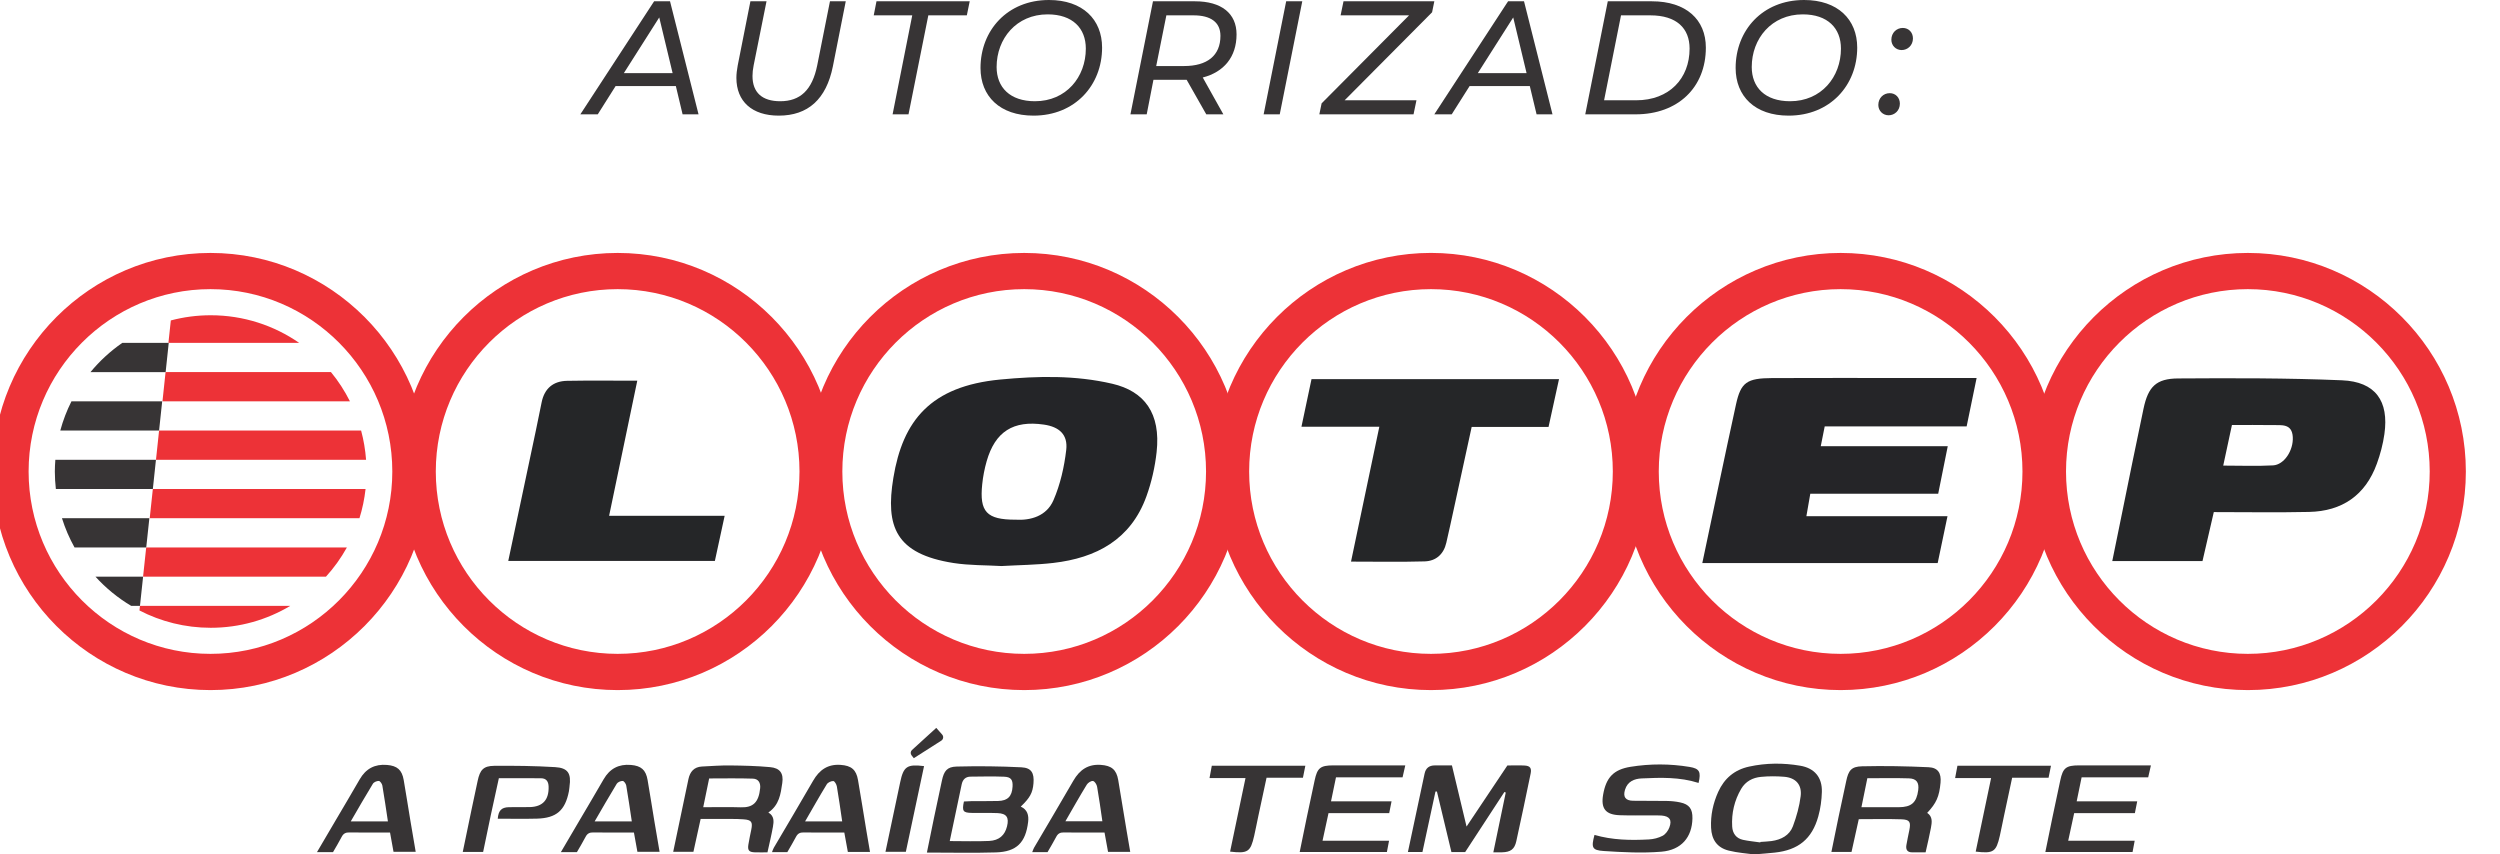
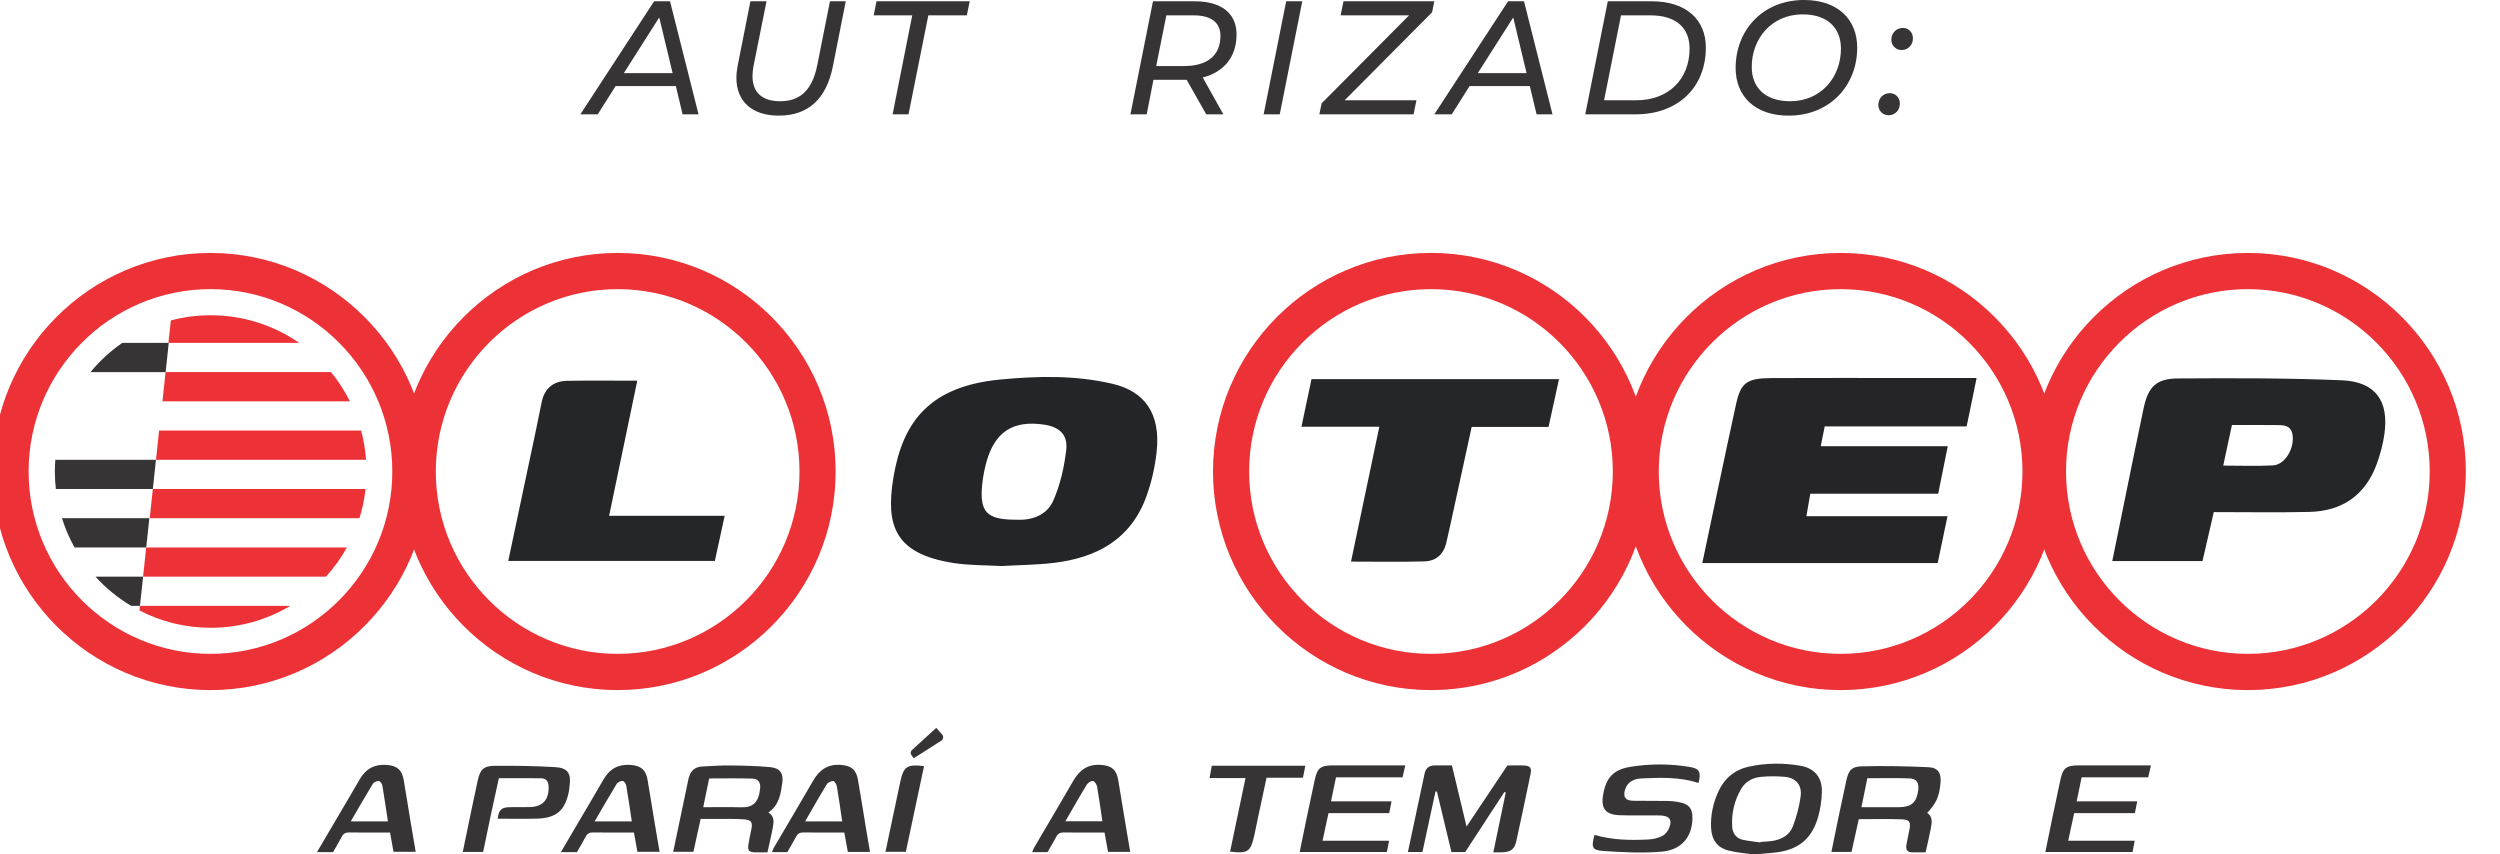
<svg xmlns="http://www.w3.org/2000/svg" width="79" height="27" viewBox="0 0 79 27" fill="none">
  <g clip-path="url(#clip0_1210_1118)">
    <path d="M20.138 12.03C19.836 13.479 19.548 14.862 19.248 16.299H22.899C22.791 16.797 22.695 17.244 22.59 17.726H16.061C16.355 16.341 16.643 14.978 16.931 13.615C16.995 13.315 17.056 13.014 17.116 12.713C17.205 12.273 17.483 12.042 17.92 12.034C18.629 12.021 19.338 12.03 20.138 12.03H20.138Z" fill="#252628" />
    <path d="M42.692 17.747C42.993 16.313 43.282 14.935 43.587 13.484H41.126C41.243 12.932 41.344 12.453 41.444 11.98H49.265C49.15 12.504 49.045 12.982 48.934 13.491H46.505C46.312 14.377 46.126 15.234 45.939 16.091C45.862 16.445 45.785 16.799 45.703 17.153C45.619 17.517 45.374 17.73 45.017 17.74C44.257 17.762 43.497 17.747 42.692 17.747V17.747Z" fill="#252628" />
    <path d="M61.541 16.311C61.432 16.83 61.335 17.295 61.231 17.792H53.793C54.151 16.103 54.495 14.439 54.858 12.778C55.011 12.081 55.2 11.951 56.002 11.947C57.442 11.94 58.881 11.945 60.321 11.945C61.01 11.945 61.698 11.945 62.461 11.945C62.351 12.477 62.253 12.954 62.146 13.474H57.661C57.618 13.691 57.582 13.871 57.536 14.1H61.549C61.442 14.631 61.347 15.104 61.247 15.603H57.205C57.165 15.834 57.128 16.046 57.082 16.311H61.541V16.311Z" fill="#252528" />
    <path d="M71.829 14.706C71.32 14.734 70.808 14.713 70.254 14.713C70.353 14.254 70.439 13.854 70.529 13.431C70.979 13.431 71.398 13.425 71.816 13.433C72.093 13.439 72.427 13.376 72.452 13.81C72.476 14.231 72.181 14.686 71.829 14.706H71.829ZM74.005 12.017C72.281 11.945 70.553 11.947 68.827 11.959C68.132 11.964 67.883 12.221 67.736 12.911C67.493 14.053 67.265 15.197 67.031 16.341C66.937 16.797 66.845 17.253 66.748 17.729H69.599C69.72 17.204 69.835 16.708 69.956 16.182C70.973 16.182 71.97 16.199 72.966 16.177C74.011 16.155 74.746 15.651 75.108 14.655C75.218 14.353 75.302 14.035 75.347 13.717C75.496 12.669 75.063 12.061 74.005 12.017L74.005 12.017Z" fill="#252628" />
    <path d="M33.693 14.217C33.63 14.757 33.505 15.31 33.29 15.806C33.072 16.309 32.57 16.452 32.089 16.422C31.177 16.423 30.948 16.173 31.038 15.303C31.063 15.057 31.111 14.811 31.179 14.573C31.447 13.639 32.02 13.277 32.985 13.417C33.472 13.487 33.749 13.733 33.693 14.217L33.693 14.217ZM35.146 12.126C33.978 11.854 32.799 11.88 31.61 11.993C29.406 12.203 28.527 13.291 28.23 15.101C27.977 16.638 28.3 17.503 30.13 17.791C30.638 17.87 31.16 17.858 31.646 17.887C32.212 17.855 32.751 17.851 33.282 17.789C34.645 17.631 35.735 17.051 36.228 15.681C36.389 15.235 36.497 14.758 36.549 14.287C36.685 13.056 36.163 12.363 35.147 12.126H35.146Z" fill="#242528" />
    <path d="M6.651 9.137C3.482 9.137 0.904 11.723 0.904 14.9C0.904 18.077 3.482 20.662 6.651 20.662C9.819 20.662 12.397 18.077 12.397 14.9C12.397 11.723 9.819 9.137 6.651 9.137ZM6.651 21.807C2.853 21.807 -0.237 18.708 -0.237 14.9C-0.237 11.091 2.853 7.993 6.651 7.993C10.449 7.993 13.539 11.091 13.539 14.9C13.539 18.708 10.449 21.807 6.651 21.807Z" fill="#ED3237" />
    <path d="M19.518 9.137C16.349 9.137 13.771 11.723 13.771 14.9C13.771 18.077 16.349 20.662 19.518 20.662C22.686 20.662 25.264 18.077 25.264 14.9C25.264 11.723 22.686 9.137 19.518 9.137ZM19.518 21.807C15.72 21.807 12.63 18.708 12.63 14.9C12.63 11.091 15.72 7.993 19.518 7.993C23.316 7.993 26.406 11.091 26.406 14.9C26.406 18.708 23.316 21.807 19.518 21.807Z" fill="#ED3237" />
-     <path d="M32.365 9.137C29.196 9.137 26.618 11.723 26.618 14.9C26.618 18.077 29.196 20.662 32.365 20.662C35.533 20.662 38.111 18.077 38.111 14.9C38.111 11.723 35.533 9.137 32.365 9.137ZM32.365 21.807C28.567 21.807 25.477 18.708 25.477 14.9C25.477 11.091 28.567 7.993 32.365 7.993C36.163 7.993 39.253 11.091 39.253 14.9C39.253 18.708 36.163 21.807 32.365 21.807Z" fill="#ED3237" />
    <path d="M45.219 9.137C42.05 9.137 39.473 11.722 39.473 14.899C39.473 18.077 42.05 20.662 45.219 20.662C48.388 20.662 50.965 18.077 50.965 14.899C50.965 11.722 48.388 9.137 45.219 9.137ZM45.219 21.807C41.421 21.807 38.331 18.708 38.331 14.899C38.331 11.091 41.421 7.992 45.219 7.992C49.017 7.992 52.107 11.091 52.107 14.899C52.107 18.708 49.017 21.807 45.219 21.807Z" fill="#ED3237" />
    <path d="M58.163 9.137C54.995 9.137 52.417 11.723 52.417 14.9C52.417 18.077 54.995 20.662 58.163 20.662C61.332 20.662 63.91 18.077 63.91 14.9C63.91 11.723 61.332 9.137 58.163 9.137ZM58.163 21.807C54.365 21.807 51.275 18.708 51.275 14.9C51.275 11.091 54.365 7.993 58.163 7.993C61.962 7.993 65.052 11.091 65.052 14.9C65.052 18.708 61.962 21.807 58.163 21.807Z" fill="#ED3237" />
    <path d="M71.032 9.137C67.864 9.137 65.286 11.723 65.286 14.9C65.286 18.077 67.864 20.662 71.032 20.662C74.201 20.662 76.779 18.077 76.779 14.9C76.779 11.723 74.201 9.137 71.032 9.137ZM71.032 21.807C67.234 21.807 64.144 18.708 64.144 14.9C64.144 11.091 67.234 7.993 71.032 7.993C74.831 7.993 77.921 11.091 77.921 14.9C77.921 18.708 74.831 21.807 71.032 21.807Z" fill="#ED3237" />
    <path d="M48.183 24.191C47.999 24.18 47.814 24.189 47.633 24.189C47.207 24.826 46.791 25.448 46.343 26.119C46.181 25.439 46.033 24.82 45.881 24.187H45.34C45.163 24.187 45.054 24.271 45.017 24.446C44.842 25.269 44.667 26.092 44.49 26.923H44.949C45.087 26.281 45.224 25.647 45.361 25.012C45.376 25.012 45.391 25.012 45.407 25.012C45.559 25.649 45.711 26.286 45.865 26.926H46.299C46.71 26.297 47.124 25.662 47.539 25.027C47.553 25.033 47.568 25.039 47.582 25.044C47.453 25.666 47.324 26.288 47.189 26.934C47.299 26.934 47.382 26.936 47.465 26.933C47.734 26.926 47.859 26.839 47.916 26.579C48.073 25.869 48.221 25.157 48.368 24.446C48.404 24.274 48.351 24.201 48.182 24.191H48.183Z" fill="#373435" />
-     <path d="M31.997 24.858C31.979 25.166 31.843 25.304 31.538 25.311C31.259 25.318 30.98 25.314 30.701 25.316C30.619 25.317 30.536 25.323 30.46 25.327C30.395 25.633 30.43 25.683 30.712 25.688C30.982 25.693 31.253 25.683 31.523 25.694C31.808 25.706 31.892 25.832 31.822 26.113C31.753 26.392 31.575 26.558 31.259 26.574C30.855 26.593 30.45 26.578 30.012 26.578C30.142 25.961 30.267 25.374 30.389 24.787C30.421 24.634 30.51 24.544 30.667 24.542C31.021 24.538 31.377 24.53 31.731 24.544C31.949 24.553 32.009 24.642 31.997 24.858V24.858ZM32.256 25.489C32.547 25.211 32.633 25.054 32.658 24.753C32.685 24.428 32.594 24.263 32.278 24.247C31.597 24.213 30.913 24.205 30.232 24.223C29.925 24.231 29.83 24.363 29.765 24.664C29.68 25.061 29.595 25.457 29.512 25.854C29.439 26.206 29.368 26.558 29.29 26.941C30.038 26.941 30.755 26.958 31.471 26.936C32.125 26.916 32.411 26.626 32.489 25.973C32.514 25.764 32.468 25.585 32.256 25.489L32.256 25.489Z" fill="#373435" />
    <path d="M60.616 24.967C60.564 25.363 60.401 25.507 59.997 25.508C59.619 25.509 59.241 25.508 58.821 25.508C58.885 25.194 58.945 24.904 59.008 24.592C59.466 24.592 59.895 24.582 60.323 24.596C60.563 24.604 60.647 24.73 60.616 24.967H60.616ZM60.942 24.244C60.243 24.212 59.541 24.198 58.841 24.215C58.501 24.223 58.411 24.348 58.341 24.68C58.26 25.061 58.177 25.441 58.097 25.822C58.022 26.184 57.949 26.546 57.872 26.922H58.508C58.585 26.571 58.661 26.228 58.737 25.886C59.207 25.886 59.647 25.875 60.086 25.89C60.348 25.899 60.387 25.974 60.335 26.232C60.303 26.39 60.269 26.547 60.242 26.705C60.218 26.848 60.27 26.936 60.43 26.934C60.571 26.932 60.713 26.934 60.849 26.934C60.91 26.658 60.971 26.412 61.017 26.163C61.048 25.991 61.081 25.809 60.899 25.687C61.19 25.379 61.281 25.171 61.321 24.732C61.349 24.434 61.242 24.257 60.942 24.244Z" fill="#373435" />
    <path d="M56.901 25.159C56.861 25.481 56.77 25.803 56.657 26.108C56.547 26.401 56.284 26.534 55.983 26.577C55.866 26.593 55.747 26.596 55.629 26.605C55.628 26.61 55.627 26.615 55.626 26.621C55.444 26.594 55.258 26.578 55.078 26.539C54.861 26.491 54.749 26.333 54.737 26.119C54.713 25.696 54.806 25.295 55.021 24.928C55.16 24.691 55.387 24.573 55.648 24.549C55.891 24.525 56.138 24.526 56.381 24.546C56.743 24.576 56.946 24.794 56.901 25.159L56.901 25.159ZM56.884 24.196C56.348 24.105 55.81 24.107 55.274 24.224C54.809 24.325 54.488 24.598 54.295 25.024C54.133 25.383 54.052 25.761 54.07 26.157C54.087 26.534 54.261 26.787 54.628 26.879C54.911 26.95 55.208 26.968 55.429 27C55.697 26.977 55.891 26.963 56.084 26.942C56.826 26.862 57.26 26.511 57.458 25.798C57.528 25.548 57.564 25.284 57.571 25.025C57.584 24.564 57.34 24.273 56.884 24.196H56.884Z" fill="#373435" />
    <path d="M53.392 24.235C52.771 24.132 52.145 24.131 51.525 24.231C50.985 24.318 50.753 24.573 50.659 25.11C50.582 25.551 50.736 25.747 51.189 25.761C51.518 25.772 51.848 25.766 52.178 25.767C52.288 25.768 52.398 25.762 52.507 25.771C52.759 25.793 52.842 25.908 52.752 26.147C52.714 26.249 52.632 26.361 52.54 26.41C52.41 26.479 52.254 26.518 52.107 26.526C51.527 26.558 50.949 26.547 50.386 26.383C50.279 26.782 50.305 26.867 50.678 26.892C51.283 26.932 51.896 26.963 52.498 26.914C53.135 26.862 53.47 26.452 53.481 25.861C53.487 25.563 53.382 25.417 53.094 25.356C52.955 25.326 52.811 25.312 52.668 25.31C52.313 25.303 51.958 25.311 51.603 25.304C51.365 25.3 51.282 25.182 51.35 24.957C51.428 24.696 51.642 24.608 51.878 24.598C52.476 24.571 53.075 24.55 53.675 24.741C53.757 24.39 53.706 24.287 53.392 24.235V24.235Z" fill="#373435" />
    <path d="M42.13 24.186C41.724 24.187 41.626 24.266 41.543 24.659C41.46 25.048 41.376 25.436 41.295 25.825C41.22 26.186 41.147 26.547 41.07 26.924H43.826C43.847 26.814 43.868 26.704 43.894 26.568H41.792C41.858 26.266 41.917 25.991 41.981 25.695H43.899C43.925 25.566 43.946 25.46 43.973 25.323H42.06C42.116 25.055 42.164 24.819 42.217 24.564H44.321C44.35 24.435 44.375 24.324 44.407 24.186H44.133C43.465 24.186 42.797 24.186 42.13 24.186L42.13 24.186Z" fill="#373435" />
    <path d="M17.996 24.857C18.057 24.443 17.95 24.265 17.541 24.241C16.901 24.202 16.258 24.195 15.617 24.2C15.277 24.203 15.167 24.329 15.094 24.674C15.031 24.972 14.967 25.269 14.904 25.567C14.811 26.013 14.719 26.459 14.623 26.922H15.267C15.35 26.519 15.428 26.139 15.509 25.759C15.591 25.372 15.678 24.986 15.764 24.591C16.218 24.591 16.657 24.589 17.095 24.593C17.26 24.594 17.331 24.692 17.336 24.855C17.349 25.274 17.15 25.495 16.737 25.504C16.517 25.509 16.297 25.501 16.078 25.507C15.844 25.514 15.75 25.615 15.729 25.871C16.143 25.871 16.557 25.88 16.97 25.869C17.583 25.851 17.858 25.61 17.977 25.009C17.987 24.959 17.989 24.908 17.997 24.857L17.996 24.857Z" fill="#373435" />
    <path d="M18.791 25.956C19.03 25.545 19.254 25.152 19.489 24.767C19.521 24.715 19.615 24.675 19.678 24.678C19.718 24.68 19.779 24.766 19.789 24.822C19.853 25.194 19.906 25.568 19.965 25.956H18.791ZM20.464 24.648C20.409 24.326 20.258 24.199 19.937 24.172C19.551 24.139 19.268 24.29 19.074 24.626C18.83 25.051 18.579 25.472 18.33 25.895C18.134 26.228 17.938 26.562 17.723 26.928H18.23C18.323 26.767 18.419 26.608 18.505 26.443C18.559 26.339 18.632 26.302 18.748 26.305C19.06 26.311 19.372 26.307 19.685 26.307H20.032C20.073 26.535 20.107 26.724 20.142 26.917H20.843C20.786 26.581 20.731 26.265 20.678 25.949C20.606 25.516 20.539 25.081 20.464 24.648L20.464 24.648Z" fill="#373435" />
    <path d="M11.084 25.956C11.323 25.545 11.547 25.152 11.783 24.767C11.814 24.715 11.908 24.675 11.971 24.678C12.011 24.68 12.072 24.766 12.082 24.822C12.146 25.194 12.199 25.568 12.258 25.956H11.084ZM12.757 24.648C12.701 24.326 12.551 24.199 12.23 24.172C11.844 24.139 11.561 24.29 11.367 24.626C11.123 25.051 10.872 25.472 10.623 25.895C10.427 26.228 10.231 26.562 10.016 26.928H10.523C10.616 26.767 10.712 26.608 10.798 26.443C10.852 26.339 10.925 26.302 11.041 26.305C11.353 26.311 11.665 26.307 11.978 26.307H12.325C12.366 26.535 12.4 26.724 12.435 26.917H13.136C13.079 26.581 13.024 26.265 12.971 25.949C12.899 25.516 12.832 25.081 12.757 24.648L12.757 24.648Z" fill="#373435" />
    <path d="M25.441 25.956C25.678 25.548 25.895 25.161 26.127 24.782C26.163 24.725 26.265 24.678 26.333 24.681C26.375 24.684 26.434 24.787 26.445 24.853C26.507 25.209 26.555 25.568 26.613 25.956H25.441H25.441ZM27.113 24.65C27.057 24.32 26.9 24.193 26.562 24.17C26.16 24.142 25.893 24.328 25.697 24.667C25.288 25.378 24.868 26.081 24.453 26.788C24.429 26.828 24.417 26.875 24.395 26.928H24.879C24.971 26.768 25.067 26.609 25.153 26.445C25.206 26.342 25.278 26.302 25.395 26.305C25.682 26.312 25.969 26.307 26.256 26.307H26.68C26.721 26.533 26.756 26.722 26.792 26.921H27.492C27.452 26.683 27.414 26.467 27.378 26.251C27.29 25.718 27.205 25.183 27.113 24.65V24.65Z" fill="#373435" />
    <path d="M33.666 25.953C33.9 25.548 34.114 25.167 34.342 24.795C34.379 24.734 34.48 24.67 34.539 24.68C34.593 24.688 34.657 24.792 34.669 24.863C34.732 25.219 34.78 25.578 34.835 25.953H33.666ZM35.336 24.65C35.28 24.32 35.123 24.193 34.785 24.17C34.383 24.142 34.116 24.328 33.92 24.667C33.511 25.377 33.09 26.081 32.676 26.788C32.652 26.828 32.64 26.875 32.618 26.928H33.102C33.194 26.768 33.29 26.609 33.376 26.445C33.429 26.342 33.501 26.302 33.617 26.305C33.904 26.312 34.192 26.307 34.479 26.307H34.903C34.944 26.533 34.979 26.722 35.014 26.918H35.715C35.674 26.683 35.637 26.467 35.601 26.251C35.513 25.718 35.427 25.183 35.336 24.65L35.336 24.65Z" fill="#373435" />
    <path d="M41.249 24.197H38.293C38.27 24.319 38.248 24.438 38.221 24.586H39.358C39.192 25.378 39.032 26.143 38.871 26.911C39.432 26.977 39.517 26.92 39.633 26.409C39.68 26.202 39.719 25.994 39.763 25.788C39.849 25.384 39.936 24.982 40.023 24.576H41.173C41.198 24.452 41.222 24.332 41.249 24.197H41.249Z" fill="#373435" />
    <path d="M65.692 24.186C65.287 24.187 65.188 24.266 65.105 24.659C65.023 25.048 64.939 25.436 64.858 25.825C64.782 26.186 64.71 26.547 64.633 26.924H67.389C67.41 26.814 67.431 26.704 67.456 26.568H65.355C65.42 26.266 65.48 25.991 65.544 25.695H67.462C67.488 25.566 67.509 25.46 67.536 25.323H65.623C65.678 25.055 65.727 24.819 65.779 24.564H67.883C67.912 24.435 67.938 24.324 67.969 24.186H67.695C67.028 24.186 66.36 24.186 65.692 24.186L65.692 24.186Z" fill="#373435" />
-     <path d="M64.811 24.197H61.855C61.832 24.319 61.81 24.438 61.782 24.586H62.919C62.754 25.378 62.593 26.143 62.432 26.911C62.994 26.977 63.079 26.92 63.195 26.409C63.242 26.202 63.281 25.994 63.325 25.788C63.41 25.384 63.497 24.982 63.584 24.576H64.735C64.76 24.452 64.784 24.332 64.811 24.197H64.811Z" fill="#373435" />
    <path d="M28.446 24.718C28.293 25.444 28.139 26.169 27.981 26.916H28.625C28.819 26.003 29.009 25.107 29.2 24.209C28.663 24.142 28.55 24.221 28.446 24.718V24.718Z" fill="#373435" />
    <path d="M24.021 24.907C23.976 25.355 23.798 25.524 23.409 25.511C23.024 25.498 22.637 25.508 22.222 25.508C22.287 25.194 22.346 24.907 22.409 24.599C22.871 24.599 23.331 24.589 23.791 24.605C23.96 24.61 24.039 24.732 24.021 24.907H24.021ZM24.72 24.744C24.765 24.436 24.648 24.269 24.332 24.241C23.912 24.202 23.489 24.193 23.067 24.188C22.772 24.185 22.477 24.207 22.182 24.222C21.933 24.235 21.805 24.386 21.755 24.618C21.706 24.85 21.658 25.082 21.609 25.314C21.498 25.843 21.387 26.372 21.273 26.917H21.912C21.989 26.567 22.062 26.231 22.14 25.879C22.353 25.879 22.546 25.878 22.739 25.879C22.993 25.881 23.247 25.872 23.5 25.891C23.749 25.909 23.789 25.977 23.74 26.219C23.709 26.377 23.672 26.534 23.648 26.693C23.621 26.87 23.669 26.926 23.845 26.933C23.978 26.938 24.112 26.934 24.252 26.934C24.313 26.652 24.378 26.39 24.425 26.126C24.453 25.962 24.474 25.789 24.28 25.675C24.625 25.439 24.67 25.088 24.72 24.744H24.72Z" fill="#373435" />
    <path d="M28.804 23.867L28.876 23.959L29.746 23.404C29.811 23.362 29.824 23.272 29.773 23.213L29.586 23.001L28.818 23.701C28.771 23.744 28.765 23.817 28.804 23.867H28.804Z" fill="#373435" />
    <path d="M4.423 19.145L4.407 19.291C5.082 19.64 5.847 19.838 6.659 19.838C7.577 19.838 8.437 19.585 9.173 19.145H4.423H4.423Z" fill="#ED3237" />
    <path d="M4.423 19.145L4.522 18.222H3.016C3.343 18.583 3.724 18.895 4.145 19.145H4.423H4.423H4.423Z" fill="#373435" />
    <path d="M4.62 17.299L4.521 18.222H10.301C10.555 17.942 10.777 17.632 10.962 17.299H4.621H4.62H4.62Z" fill="#ED3237" />
    <path d="M4.621 17.299L4.72 16.375H1.958C2.059 16.699 2.193 17.008 2.355 17.299H4.62H4.621Z" fill="#373435" />
    <path d="M4.83 15.452L4.731 16.375H11.359C11.452 16.079 11.516 15.77 11.552 15.452H4.831H4.83H4.83Z" fill="#ED3237" />
    <path d="M4.83 15.452L4.928 14.529H4.928H1.749C1.74 14.651 1.733 14.775 1.733 14.9C1.733 15.087 1.745 15.271 1.765 15.452H4.829H4.83H4.83Z" fill="#373435" />
    <path d="M5.027 13.605L4.929 14.529H4.929H11.568C11.544 14.211 11.491 13.903 11.411 13.605H5.028H5.027Z" fill="#ED3237" />
-     <path d="M5.027 13.605L5.125 12.682H2.258C2.111 12.974 1.992 13.283 1.905 13.605H5.026H5.027H5.027Z" fill="#373435" />
    <path d="M5.232 11.758L5.134 12.682H11.058C10.892 12.351 10.691 12.041 10.458 11.758H5.233H5.232Z" fill="#ED3237" />
    <path d="M5.234 11.759L5.332 10.835H5.323H3.864C3.488 11.096 3.149 11.406 2.859 11.759H5.233H5.234H5.234Z" fill="#373435" />
    <path d="M5.398 10.126L5.322 10.835H5.332H9.454C8.66 10.285 7.697 9.962 6.659 9.962C6.223 9.962 5.8 10.019 5.398 10.126Z" fill="#ED3237" />
    <path d="M21.255 2.312L20.832 0.551L19.713 2.312H21.255ZM21.357 2.72H19.453L18.889 3.613H18.339L20.67 0.041H21.173L22.074 3.613H21.57L21.357 2.72H21.357Z" fill="#373435" />
    <path d="M23.27 2.46C23.27 2.337 23.286 2.21 23.311 2.072L23.713 0.041H24.222L23.815 2.067C23.79 2.189 23.779 2.301 23.779 2.403C23.779 2.929 24.09 3.199 24.655 3.199C25.286 3.199 25.667 2.847 25.825 2.061L26.227 0.041H26.726L26.319 2.097C26.11 3.138 25.53 3.654 24.609 3.654C23.764 3.654 23.27 3.205 23.27 2.46Z" fill="#373435" />
    <path d="M28.827 0.485H27.61L27.697 0.041H30.643L30.552 0.485H29.335L28.709 3.613H28.206L28.827 0.485Z" fill="#373435" />
-     <path d="M34.312 1.536C34.312 0.893 33.895 0.454 33.106 0.454C32.119 0.454 31.493 1.22 31.493 2.118C31.493 2.761 31.916 3.199 32.704 3.199C33.692 3.199 34.312 2.434 34.312 1.536ZM30.984 2.148C30.984 0.959 31.834 0 33.147 0C34.211 0 34.826 0.612 34.826 1.505C34.826 2.694 33.971 3.654 32.659 3.654C31.595 3.654 30.984 3.041 30.984 2.148H30.984Z" fill="#373435" />
    <path d="M38.566 1.133C38.566 0.704 38.261 0.485 37.717 0.485H36.857L36.536 2.087H37.416C38.144 2.087 38.566 1.76 38.566 1.133H38.566ZM38.007 2.449L38.658 3.613H38.118L37.498 2.521H37.401H36.449L36.236 3.613H35.722L36.434 0.041H37.762C38.597 0.041 39.075 0.423 39.075 1.087C39.075 1.796 38.678 2.276 38.007 2.449L38.007 2.449Z" fill="#373435" />
    <path d="M40.643 0.041H41.152L40.44 3.613H39.931L40.643 0.041Z" fill="#373435" />
    <path d="M45.254 0.388L42.49 3.169H44.76L44.668 3.613H41.691L41.763 3.266L44.526 0.485H42.363L42.455 0.041H45.325L45.254 0.388Z" fill="#373435" />
    <path d="M48.24 2.312L47.818 0.551L46.698 2.312H48.24ZM48.342 2.72H46.439L45.874 3.613H45.324L47.655 0.041H48.159L49.059 3.613H48.556L48.342 2.72H48.342Z" fill="#373435" />
    <path d="M51.702 3.169C52.75 3.169 53.391 2.48 53.391 1.536C53.391 0.893 52.979 0.485 52.15 0.485H51.224L50.689 3.169H51.702H51.702ZM50.806 0.041H52.2C53.279 0.041 53.905 0.617 53.905 1.505C53.905 2.766 53.02 3.613 51.687 3.613H50.094L50.806 0.041L50.806 0.041Z" fill="#373435" />
    <path d="M58.174 1.536C58.174 0.893 57.757 0.454 56.968 0.454C55.98 0.454 55.355 1.22 55.355 2.118C55.355 2.761 55.777 3.199 56.566 3.199C57.553 3.199 58.174 2.434 58.174 1.536ZM54.846 2.148C54.846 0.959 55.695 0 57.008 0C58.072 0 58.688 0.612 58.688 1.505C58.688 2.694 57.833 3.654 56.52 3.654C55.456 3.654 54.846 3.041 54.846 2.148H54.846Z" fill="#373435" />
    <path d="M59.767 1.255C59.767 1.036 59.93 0.883 60.128 0.883C60.311 0.883 60.449 1.02 60.449 1.214C60.449 1.434 60.281 1.582 60.092 1.582C59.909 1.582 59.767 1.439 59.767 1.255H59.767ZM59.355 3.317C59.355 3.097 59.517 2.944 59.716 2.944C59.899 2.944 60.036 3.082 60.036 3.276C60.036 3.495 59.868 3.643 59.68 3.643C59.497 3.643 59.355 3.5 59.355 3.317H59.355Z" fill="#373435" />
  </g>
  <defs>
    <clipPath id="clip0_1210_1118">
      <rect width="78.158" height="27" fill="white" />
    </clipPath>
  </defs>
</svg>